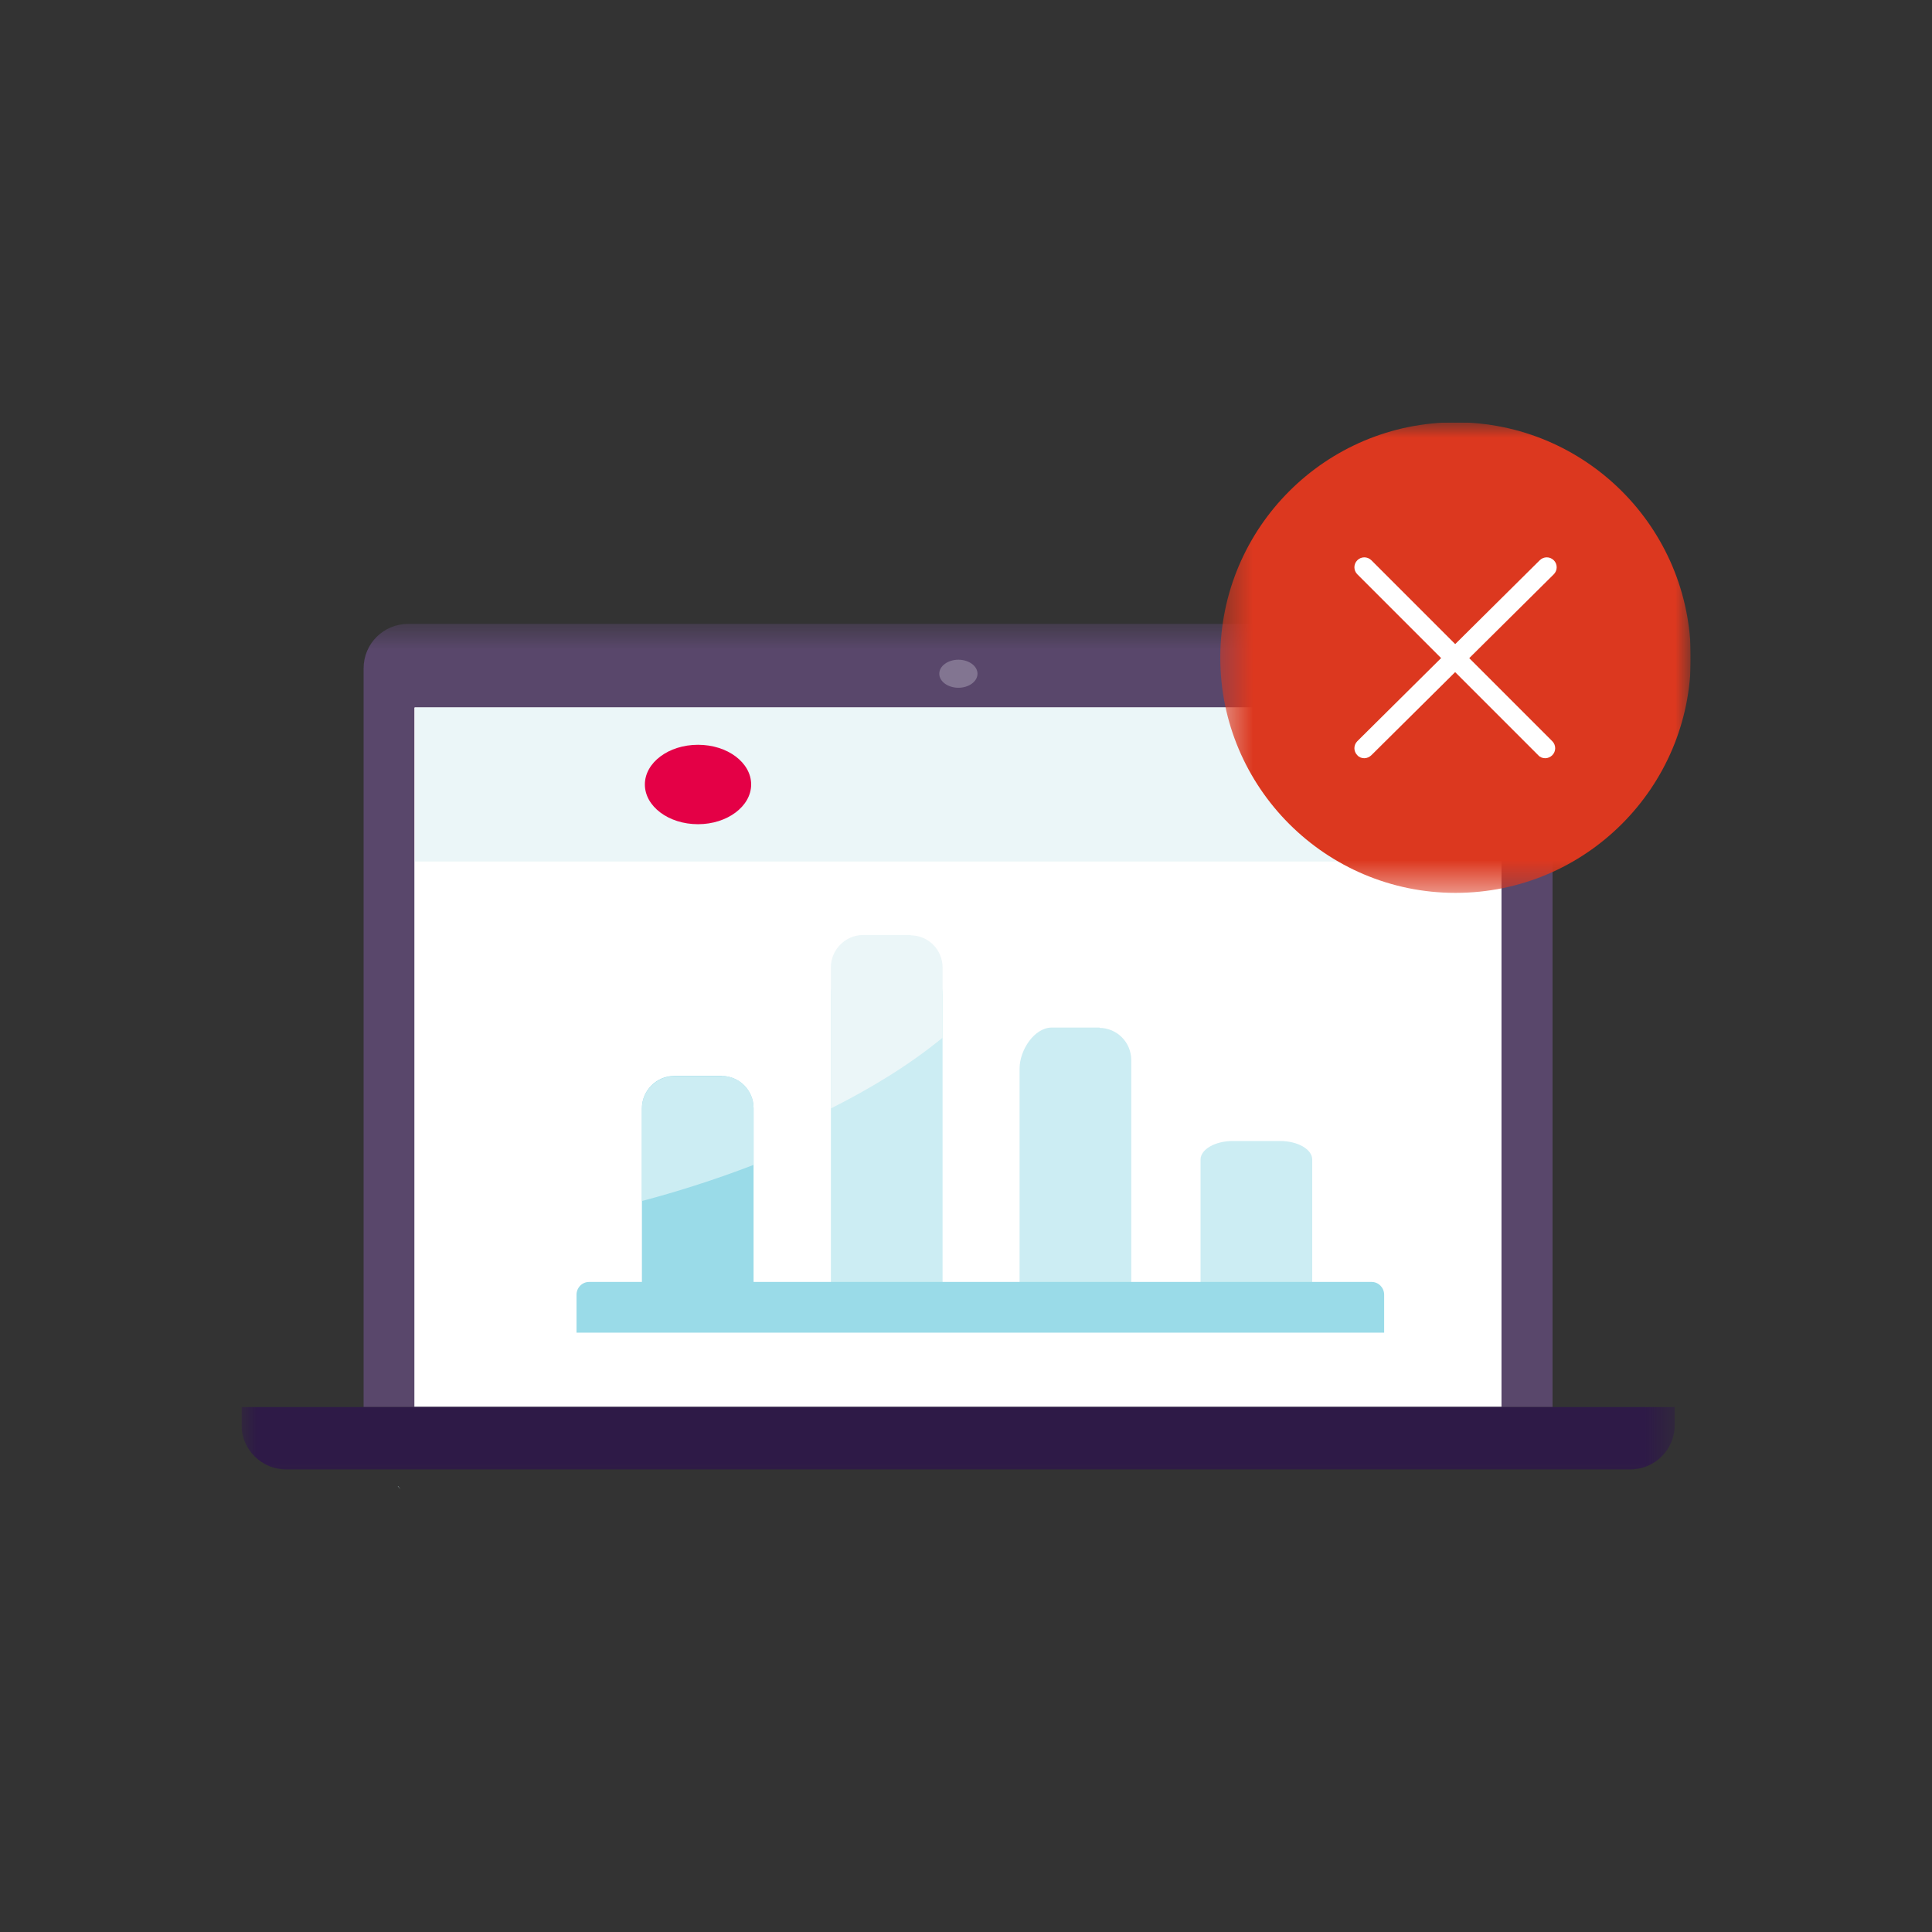
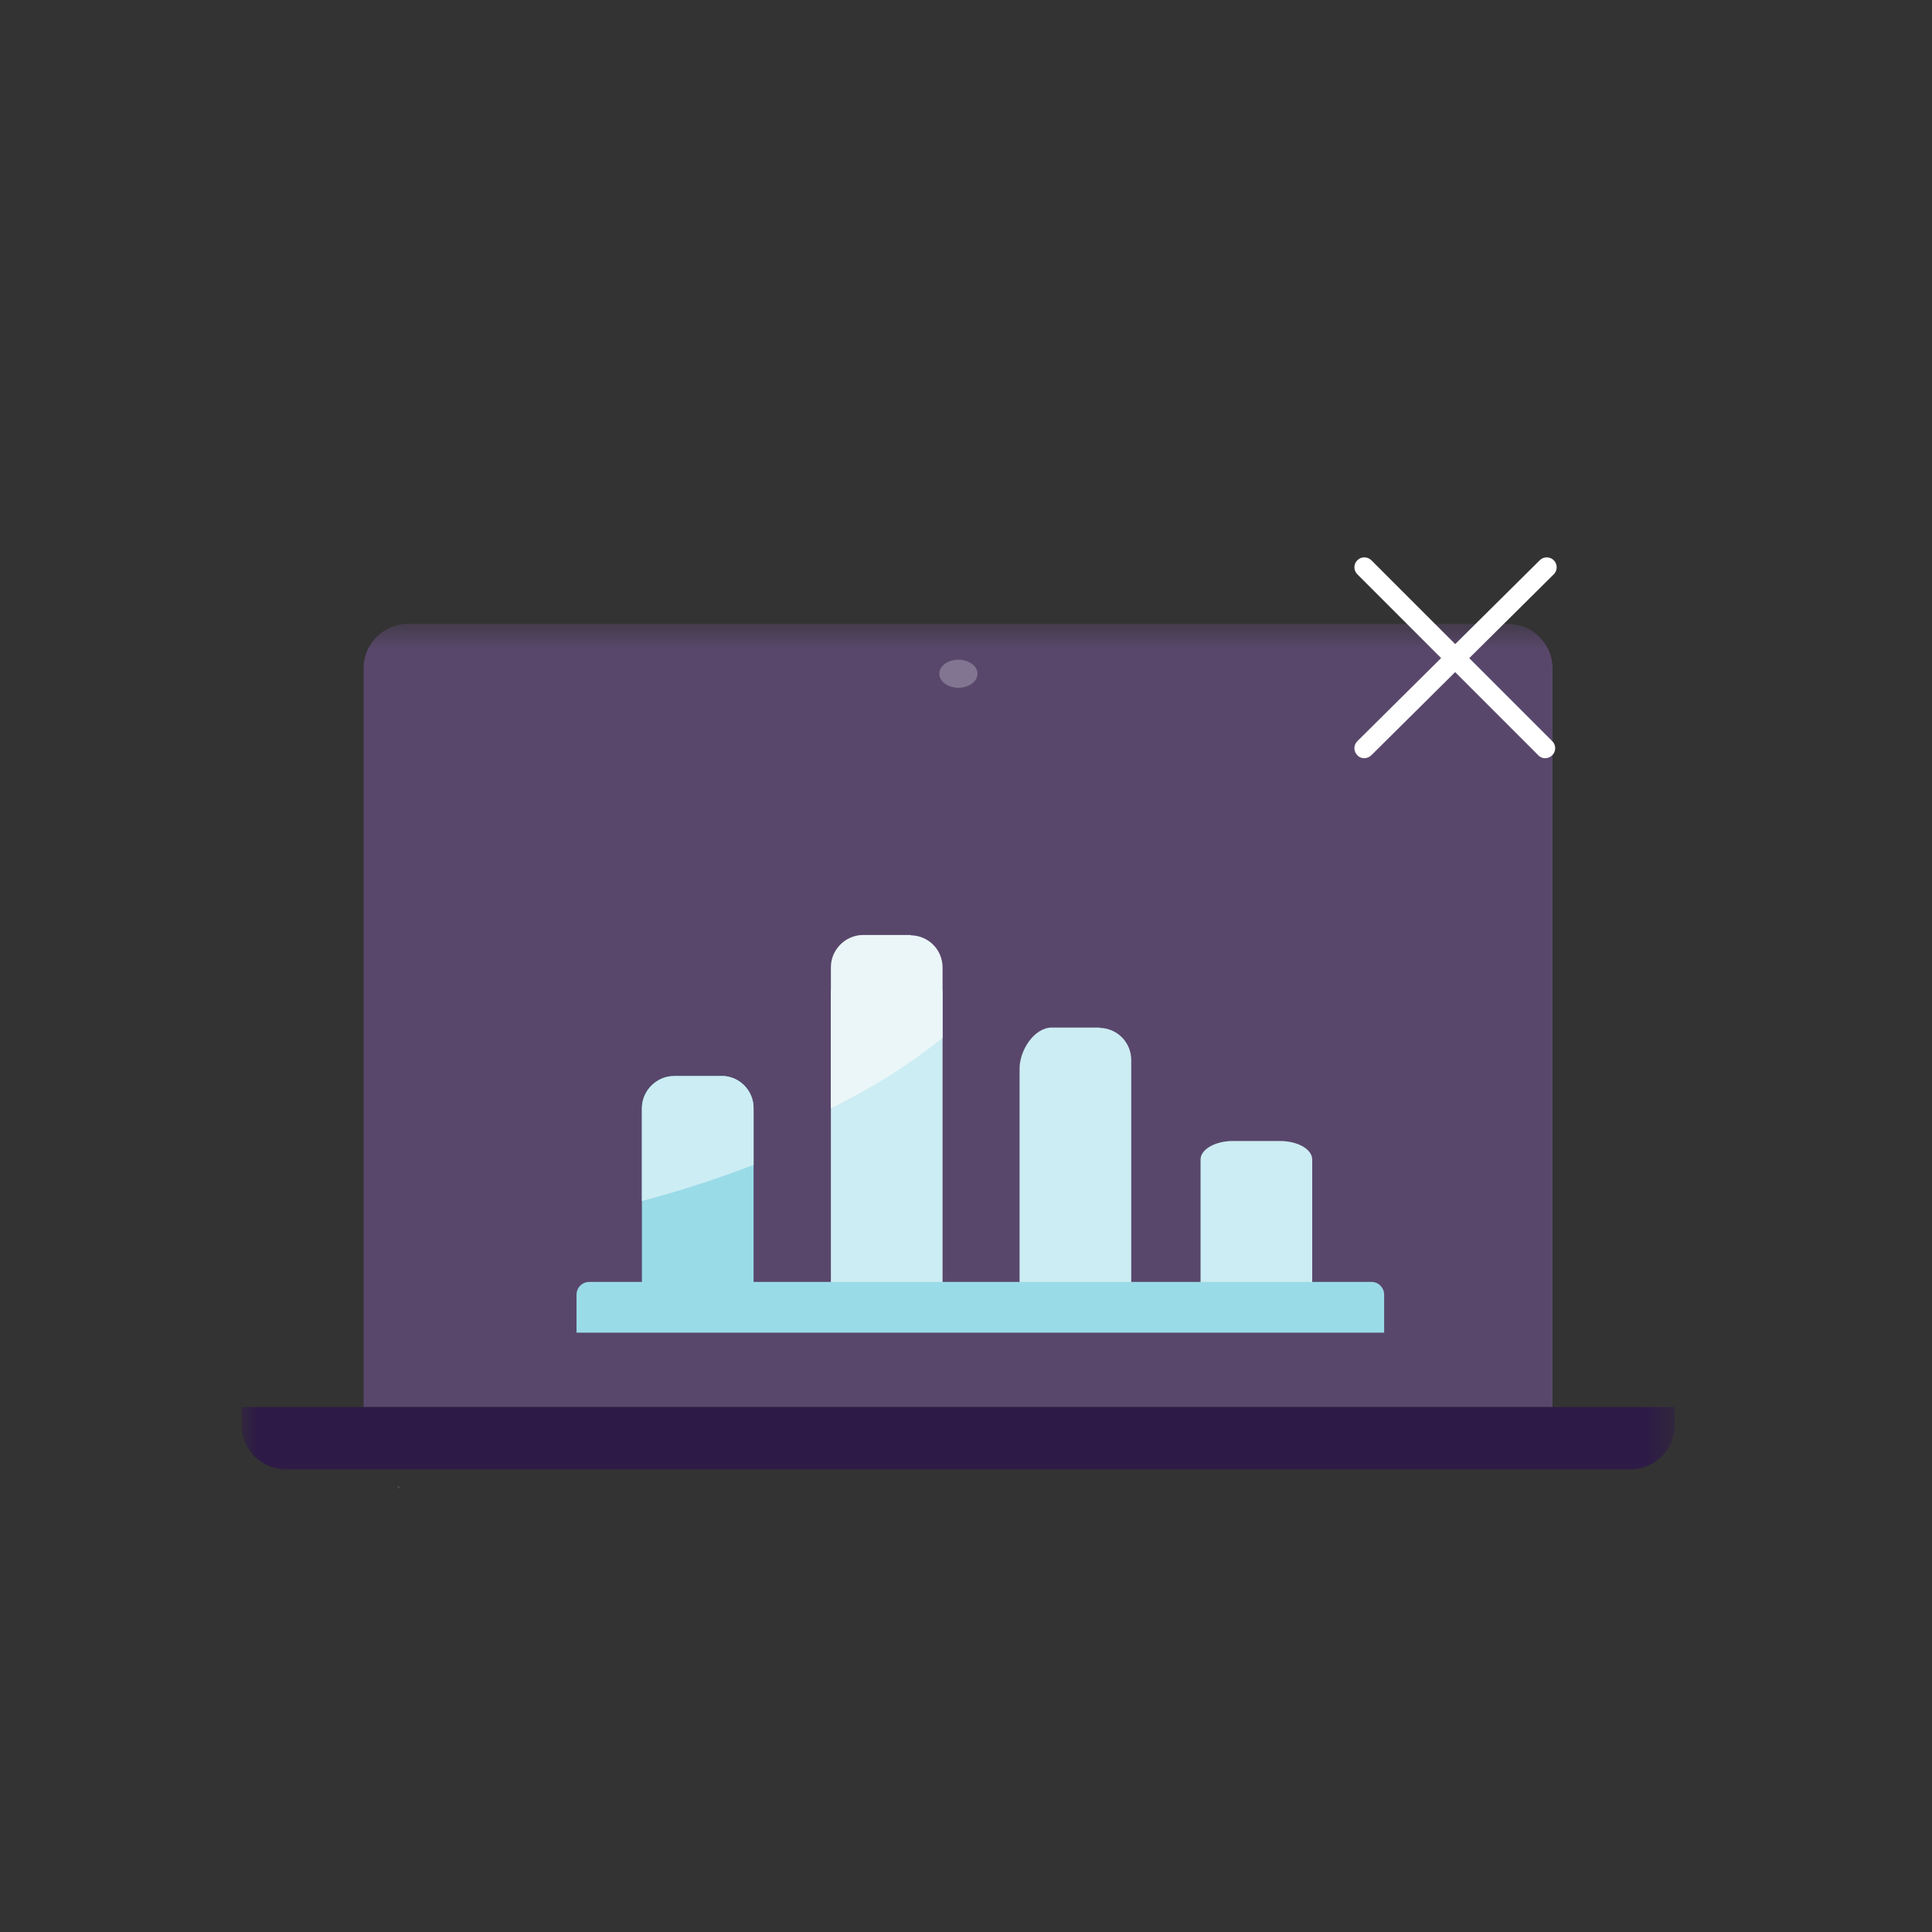
<svg xmlns="http://www.w3.org/2000/svg" width="64" height="64" viewBox="0 0 64 64" fill="none">
  <rect x="0" y="0" width="64" height="64" fill="#333333" stroke="none" />
  <g clip-path="url(#clip0_1535_7414)">
    <mask id="mask0_1535_7414" style="mask-type:luminance" maskUnits="userSpaceOnUse" x="8" y="20" width="48" height="30">
      <path d="M55.476 20.666H8V49.35H55.476V20.666Z" fill="white" />
    </mask>
    <g mask="url(#mask0_1535_7414)">
      <path d="M13.509 20.666H49.946C50.767 20.666 51.43 21.329 51.43 22.14V46.61H12.045V22.14C12.045 21.319 12.708 20.666 13.528 20.666H13.519H13.509Z" fill="#59476B" />
-       <path d="M49.749 23.436H13.727V46.6H49.739V23.436H49.749Z" fill="white" />
-       <path d="M49.729 23.436H13.746V28.539H49.719V23.436H49.729Z" fill="#EBF6F8" />
-       <path d="M23.123 27.303C24.092 27.303 24.883 26.709 24.883 25.987C24.883 25.265 24.102 24.672 23.123 24.672C22.144 24.672 21.362 25.265 21.362 25.987C21.362 26.709 22.144 27.303 23.123 27.303Z" fill="#E40046" />
      <path d="M13.174 49.231C13.174 49.231 13.204 49.27 13.273 49.34C13.243 49.3 13.213 49.261 13.194 49.231H13.174Z" fill="#CCEDF3" />
      <path d="M31.748 22.783C32.094 22.783 32.381 22.576 32.381 22.318C32.381 22.061 32.094 21.854 31.748 21.854C31.402 21.854 31.115 22.061 31.115 22.318C31.115 22.576 31.402 22.783 31.748 22.783Z" fill="#827591" />
      <path d="M8 46.61H55.476V47.213C55.476 48.024 54.813 48.677 54.002 48.677H9.484C8.663 48.677 8 48.014 8 47.203V46.61Z" fill="#2E1A47" />
      <path d="M30.175 31.873H28.593C28.009 31.873 27.524 32.358 27.524 32.941V42.476H31.224V32.941C31.224 32.348 30.749 31.873 30.155 31.873H30.175Z" fill="#CCEDF3" />
      <path d="M23.914 35.641H22.332C21.748 35.641 21.264 36.126 21.264 36.709V42.476H24.963V36.709C24.963 36.116 24.488 35.641 23.895 35.641H23.914Z" fill="#9ADBE8" />
      <path d="M23.914 35.651H22.332C21.748 35.651 21.264 36.136 21.264 36.719V39.785C22.352 39.498 23.628 39.103 24.963 38.589V36.709C24.963 36.116 24.488 35.641 23.895 35.641H23.914V35.651Z" fill="#CCEDF3" />
      <path d="M42.42 37.797H40.838C40.254 37.797 39.77 38.074 39.77 38.411V42.486H43.469V38.411C43.469 38.074 42.994 37.797 42.401 37.797H42.42Z" fill="#CCEDF3" />
      <path d="M36.426 34.039H34.844C34.26 34.039 33.775 34.791 33.775 35.394V43.247H37.474V35.117C37.474 34.524 37 34.049 36.406 34.049H36.426V34.039Z" fill="#CCEDF3" />
      <path d="M30.175 30.973H28.593C28.009 30.973 27.524 31.457 27.524 32.041V36.719C28.84 36.056 30.116 35.285 31.224 34.375V32.051C31.224 31.457 30.749 30.983 30.155 30.983H30.175V30.973Z" fill="#EBF6F8" />
      <path d="M19.088 44.147H45.852V42.891C45.852 42.654 45.664 42.466 45.437 42.466H19.513C19.286 42.466 19.098 42.654 19.098 42.891V44.147H19.088Z" fill="#9ADBE8" />
    </g>
    <mask id="mask1_1535_7414" style="mask-type:luminance" maskUnits="userSpaceOnUse" x="40" y="13" width="17" height="17">
      <path d="M56.001 13.999H40.423V29.578H56.001V13.999Z" fill="white" />
    </mask>
    <g mask="url(#mask1_1535_7414)">
-       <path d="M48.217 29.578C52.519 29.578 56.011 26.086 56.011 21.784C56.011 17.481 52.519 13.99 48.217 13.99C43.914 13.99 40.423 17.481 40.423 21.784C40.423 26.086 43.914 29.578 48.217 29.578Z" fill="#DC381F" />
      <path d="M51.184 25.117C51.105 25.117 51.016 25.087 50.956 25.018L44.963 19.024C44.834 18.896 44.834 18.688 44.963 18.559C45.091 18.431 45.299 18.431 45.428 18.559L51.421 24.553C51.55 24.682 51.55 24.889 51.421 25.018C51.362 25.077 51.273 25.117 51.194 25.117H51.184Z" fill="white" />
      <path d="M45.19 25.117C45.111 25.117 45.022 25.087 44.963 25.018C44.834 24.889 44.834 24.682 44.963 24.553L51.006 18.559C51.135 18.431 51.342 18.431 51.471 18.559C51.599 18.688 51.599 18.896 51.471 19.024L45.428 25.018C45.368 25.077 45.279 25.117 45.2 25.117H45.19Z" fill="white" />
    </g>
  </g>
  <defs>
    <clipPath id="clip0_1535_7414">
      <rect width="48" height="35.35" fill="white" transform="translate(8 14)" />
    </clipPath>
  </defs>
</svg>